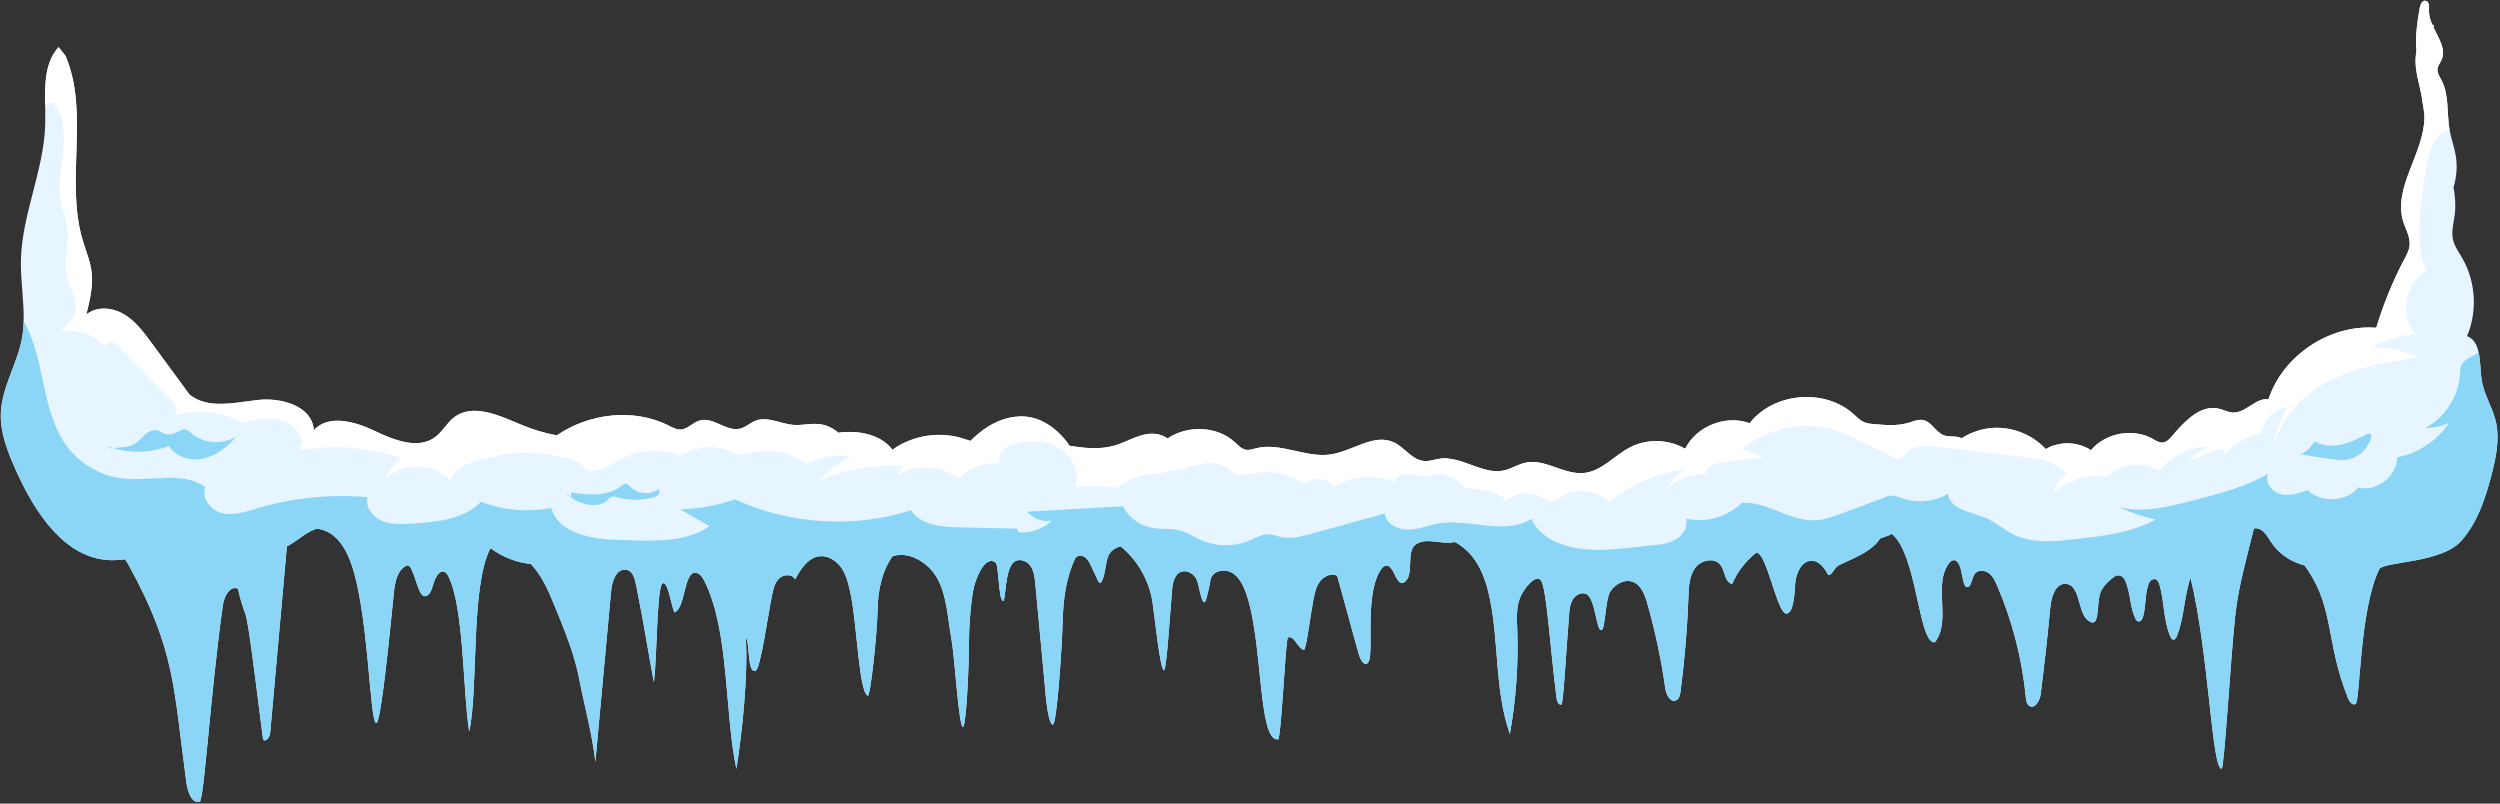
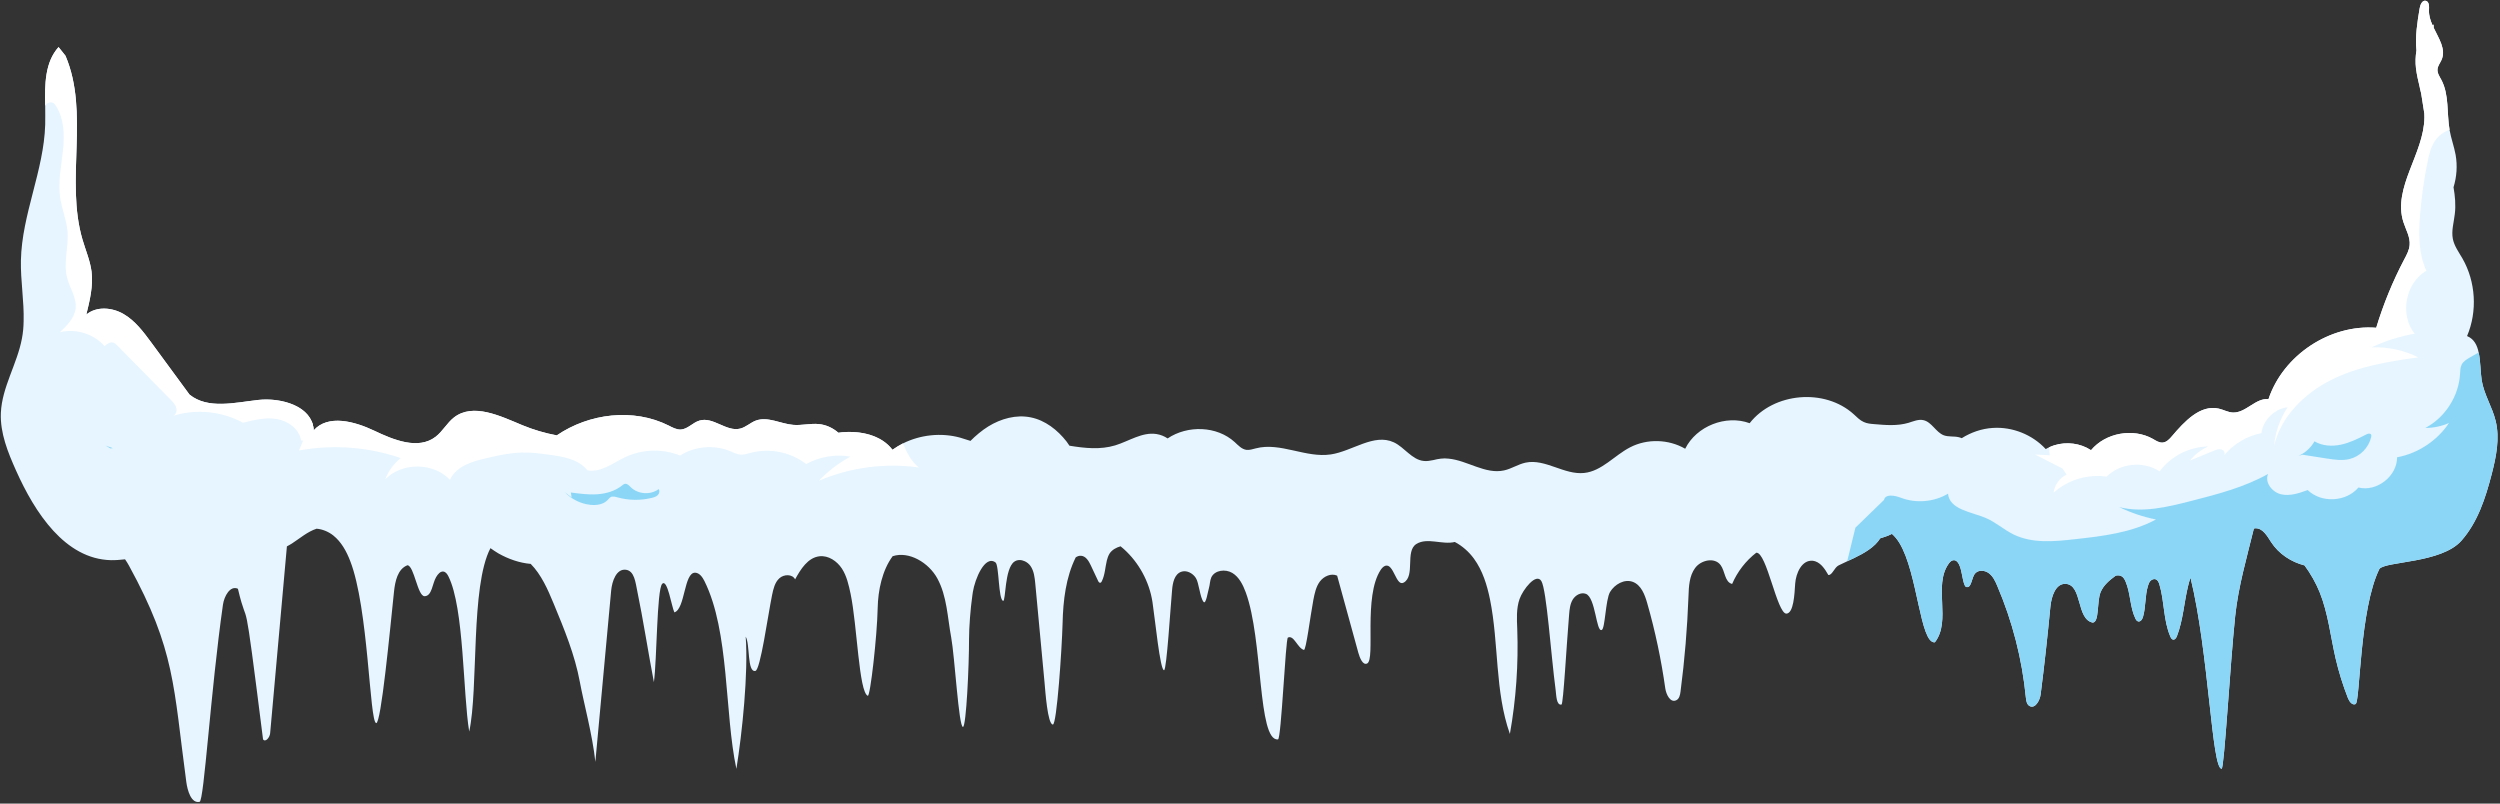
<svg xmlns="http://www.w3.org/2000/svg" height="803.4" preserveAspectRatio="xMidYMid meet" version="1.0" viewBox="-0.8 -0.7 2499.4 803.4" width="2499.4" zoomAndPan="magnify">
  <rect x="-0.8" y="-0.7" width="2499.4" height="803.4" fill="#333333" stroke="none" />
  <defs>
    <clipPath id="a">
-       <path d="M 0 320 L 1024 320 L 1024 801.121 L 0 801.121 Z M 0 320" />
-     </clipPath>
+       </clipPath>
    <clipPath id="b">
      <path d="M 1845 351 L 2496.16 351 L 2496.16 768 L 1845 768 Z M 1845 351" />
    </clipPath>
  </defs>
  <g>
    <g id="change1_1">
      <path d="M 21.121 337.734 C 16.387 363.195 1.164 386.281 0.062 412.164 C -0.781 432.211 7.082 451.496 15.285 469.848 C 34.062 511.805 64.176 558.238 110.102 559.336 C 114.754 559.422 119.488 558.996 124.227 558.488 C 125.664 560.52 126.934 562.637 128.117 564.75 C 174.555 649.582 172.523 685.25 185.465 781.078 C 186.648 789.707 190.285 802.73 198.742 800.957 C 203.227 800.023 209.652 691.195 222.086 603.91 C 223.27 595.453 229.277 584.289 237.059 587.926 C 248.309 635.289 241.457 573.969 262.176 738.477 C 264.629 741.859 268.945 736.449 269.281 732.387 C 274.863 670.055 280.445 607.801 286.031 545.551 C 287.723 544.621 289.496 543.688 291.188 542.59 C 299.227 537.344 306.668 530.832 315.719 527.871 C 321.641 528.379 327.559 530.832 332.297 534.555 C 340.414 540.984 345.574 550.453 349.297 560.098 C 367.648 606.957 368.582 720.719 375.262 722.238 C 380.168 723.34 389.047 629.539 393.109 590.801 C 394.207 580.48 396.746 568.133 406.559 564.41 C 413.324 565.004 416.625 595.539 423.727 595.367 C 431.172 595.199 431.426 582.594 435.23 576.254 C 436.922 573.379 439.457 570.164 442.758 570.754 C 445.043 571.262 446.562 573.547 447.578 575.66 C 463.312 607.293 461.957 692.637 468.301 730.695 C 477.691 687.645 469.484 585.555 489.531 547.324 C 492.152 549.188 494.773 550.961 497.48 552.57 C 507.375 558.152 518.543 562.125 529.793 563.059 C 540.363 573.801 546.879 588.602 552.711 602.727 C 563.285 628.27 573.941 654.066 578.934 681.219 C 582.484 700.754 591.617 734.164 594.41 760.977 C 599.062 711.668 605.578 638.926 610.227 589.617 C 611.156 580.227 615.387 567.879 624.777 568.895 C 633.488 569.906 634.5 581.496 636.277 590.039 C 641.691 615.754 648.035 655.93 652.941 681.301 C 655.984 659.48 655.816 588.602 661.23 583.02 C 666.473 577.438 670.617 605.855 673.41 611.523 C 684.32 608.223 682.883 571.262 694.301 571.855 C 698.613 572.105 701.488 576.336 703.434 580.145 C 728.641 630.723 723.398 711.668 735.406 767.996 C 741.242 732.051 747.418 672.082 744.711 635.797 C 749.191 643.156 745.98 671.828 754.438 670.055 C 759.43 668.953 766.785 615.414 771.102 594.098 C 772.367 588.094 773.805 581.664 778.289 577.523 C 782.77 573.293 791.398 573.039 794.105 578.535 C 799.688 568.305 806.879 556.801 818.465 555.445 C 827.43 554.43 835.973 560.266 840.879 567.711 C 845.785 575.238 847.73 584.289 849.59 593 C 856.188 624.547 857.879 691.113 866.762 694.922 C 869.297 696.02 876.148 634.441 876.656 607.461 C 876.996 589.359 881.223 569.488 891.629 555.359 C 907.953 550.031 927.742 561.789 936.371 577.691 C 946.012 595.453 946.438 616.598 950.156 636.473 C 953.711 655.676 957.684 726.047 961.914 726.047 C 965.211 726.047 968.09 664.133 968.004 638.336 C 968.004 626.324 969.441 607.715 971.305 594.773 C 971.473 593.508 971.641 592.32 971.809 591.223 C 973.84 578.195 983.906 553.754 994.477 561.621 C 998.113 564.324 997.27 598.836 1002.09 600.02 C 1004.801 600.695 1003.441 567.793 1013.25 560.859 C 1016.297 558.66 1020.191 558.828 1023.57 560.352 C 1025.859 561.367 1027.969 563.059 1029.41 565.09 C 1032.961 570.164 1033.641 576.676 1034.23 582.766 C 1037.277 615.582 1040.41 648.398 1043.449 681.219 C 1044.301 690.438 1046.5 723.422 1051.82 723.676 C 1055.711 723.676 1060.789 649.5 1061.551 621.926 C 1062.059 599.594 1064.848 576.336 1074.66 556.543 C 1076.27 555.445 1078.129 554.77 1079.988 554.938 C 1084.809 555.277 1087.688 560.184 1089.719 564.496 C 1092.078 569.656 1094.539 574.812 1096.988 579.973 C 1097.41 580.988 1098.262 582.172 1099.359 581.918 C 1100.027 581.75 1100.367 581.074 1100.711 580.48 C 1103.93 574.055 1104.098 566.523 1105.789 559.59 C 1106.379 557.223 1107.219 554.852 1108.488 552.738 C 1111.027 548.934 1115.09 546.734 1119.488 545.465 C 1120.59 546.309 1121.688 547.242 1122.699 548.172 C 1137.93 561.875 1148.25 580.906 1151.379 601.117 C 1153.828 616.852 1159.07 670.559 1163.051 669.293 C 1165.578 668.445 1169.309 607.887 1171 589.191 C 1171.59 582.09 1173.277 573.547 1179.961 571.008 C 1185.379 568.977 1191.547 572.277 1194.68 577.012 C 1197.898 581.75 1198.82 596.637 1202.461 601.035 C 1204.828 603.996 1206.688 591.055 1207.789 587.504 C 1208.891 583.863 1208.719 579.891 1210.238 576.508 C 1213.711 569.23 1224.367 567.965 1231.219 572.105 C 1238.07 576.254 1241.879 584.035 1244.668 591.562 C 1262.09 638.844 1256.418 740.426 1276.891 738.562 C 1280.188 738.223 1284.418 637.828 1286.789 636.727 C 1292.879 633.852 1296.258 647.129 1302.77 649.074 C 1304.969 649.668 1309.121 615.668 1312.25 599.004 C 1313.52 592.574 1314.867 585.895 1318.762 580.652 C 1322.738 575.406 1330.008 572.105 1336.02 574.812 C 1343.039 600.609 1350.141 626.324 1357.25 652.035 C 1358.598 656.773 1361.641 664.809 1366.039 662.609 C 1374.5 658.379 1362.07 595.875 1379.488 569.148 C 1380.668 567.371 1382.199 565.594 1384.23 564.918 C 1392.77 562.379 1394.801 586.062 1402.578 581.75 C 1414.34 575.07 1403.758 550.371 1415.18 543.18 C 1426.18 536.328 1441.059 544.195 1453.668 541.152 C 1461.188 545.125 1467.789 550.961 1472.777 557.812 C 1481.488 569.738 1485.891 584.203 1488.848 598.582 C 1497.82 643.07 1493.59 690.266 1508.727 733.066 C 1514.898 698.473 1517.359 663.285 1516.09 628.184 C 1515.668 618.121 1515.066 607.801 1518.367 598.242 C 1521.668 588.77 1534.949 571.602 1540.184 580.227 C 1545.516 589.191 1549.664 652.969 1554.488 689.336 C 1555.164 694.582 1555.164 704.645 1560.324 703.715 C 1562.176 703.379 1565.391 643.746 1567.934 613.723 C 1568.363 608.562 1568.867 603.148 1571.562 598.75 C 1574.184 594.352 1579.773 591.137 1584.672 593 C 1594.488 596.637 1594.918 631.484 1600.492 629.113 C 1603.969 628.27 1604.305 598.836 1608.867 591.137 C 1613.523 583.441 1623.172 577.941 1631.535 580.988 C 1640.004 584.121 1643.633 593.844 1646.082 602.559 C 1654.047 630.383 1660.031 658.805 1664.09 687.559 C 1665.027 693.734 1669.082 702.023 1674.844 699.484 C 1678.059 698.133 1678.914 694.156 1679.328 690.691 C 1683.465 659.141 1686.082 627.34 1687.277 595.539 C 1687.613 585.641 1688.043 575.07 1693.953 567.117 C 1699.805 559.168 1713.328 556.207 1719.328 564.156 C 1723.984 570.332 1723.402 581.328 1730.922 583.102 C 1736.176 570.84 1744.535 560.012 1755.027 551.891 C 1765.426 550.879 1775.746 612.707 1785.133 612.793 C 1792.41 612.453 1793.266 593.594 1793.941 582.852 C 1794.707 572.105 1800.691 558.996 1811.352 559.926 C 1818.719 560.605 1823.449 567.711 1827.094 574.137 C 1830.984 574.645 1833.008 566.609 1837.492 564.496 C 1840.371 563.141 1850.77 558.152 1853.145 557.055 C 1862.867 552.402 1873.605 546.227 1878.934 537.516 C 1880.465 537.008 1882.07 536.586 1883.59 535.992 C 1884.691 535.652 1885.793 535.23 1886.895 534.809 C 1888.152 534.215 1889.422 533.625 1890.695 533.031 C 1893.664 535.652 1896.191 538.867 1898.137 542.082 C 1916.574 572.277 1918.781 643.07 1933.574 641.465 C 1950.402 620.066 1931.629 584.965 1947.449 562.805 C 1948.629 561.109 1950.234 559.508 1952.363 559.336 C 1955.734 559.168 1957.77 563.059 1958.871 566.27 C 1961.152 572.953 1962.074 586.824 1965.625 586.234 C 1970.543 586.824 1970.203 576.168 1974.172 572.277 C 1977.633 568.723 1983.895 569.488 1987.785 572.531 C 1991.766 575.574 1993.973 580.312 1995.902 584.879 C 2011.141 620.402 2020.863 658.297 2024.586 696.777 C 2024.922 699.824 2025.426 703.461 2028.137 705.066 C 2033.711 708.367 2038.629 699.738 2039.395 693.227 C 2043.117 664.133 2046.316 634.953 2049.117 605.688 C 2050.129 595.621 2054.266 582.512 2064.34 583.02 C 2081.262 583.863 2074.832 618.543 2091.492 621.758 C 2098.168 621.164 2095.383 601.203 2099.273 591.391 C 2102.152 584.371 2108.062 579.465 2114.402 574.812 C 2116.531 574.305 2118.645 574.391 2120.422 575.492 C 2122.367 576.676 2123.453 578.789 2124.312 580.82 C 2129.305 592.492 2128.539 606.109 2134.035 617.613 C 2134.633 618.879 2135.477 620.234 2136.824 620.574 C 2139.273 621.164 2141.051 618.375 2141.723 615.922 C 2144.602 605.941 2143.59 595.027 2146.637 585.047 C 2147.145 583.188 2147.91 581.242 2149.258 579.891 C 2150.695 578.535 2152.902 577.773 2154.664 578.535 C 2156.531 579.383 2157.465 581.582 2158.062 583.527 C 2163.207 600.609 2161.953 619.473 2169.043 635.797 C 2169.641 637.152 2170.484 638.59 2171.844 638.758 C 2173.699 639.012 2174.969 636.98 2175.645 635.207 C 2181.738 619.387 2182.672 602.133 2186.641 585.641 C 2187.312 582.68 2188.172 579.719 2189.18 576.844 C 2207.621 652.121 2210.406 768.336 2220.316 767.828 C 2222.934 767.32 2228.844 662.609 2233.836 615.414 C 2236.961 585.641 2245.43 556.801 2252.535 527.703 C 2253.043 527.617 2253.547 527.535 2254.051 527.449 C 2261.402 527.195 2265.812 535.145 2269.793 541.32 C 2277.406 552.992 2289.656 561.109 2303.195 564.578 C 2309.289 572.871 2314.449 581.918 2318.34 591.477 C 2326.793 612.539 2329.152 635.461 2334.238 657.535 C 2337.375 671.066 2341.512 684.348 2346.594 697.285 C 2347.941 700.672 2350.898 704.73 2354.207 703.207 C 2358.848 701.262 2358.004 608.645 2378.051 568.047 C 2384.48 560.352 2439.871 562.465 2459.918 539.969 C 2476.242 521.527 2484.117 497.254 2490.285 473.402 C 2494.773 455.977 2498.57 437.625 2494.254 420.117 C 2490.883 406.16 2482.586 393.641 2480.301 379.52 C 2478.953 370.719 2479.215 360.316 2477.254 351.691 C 2475.738 344.246 2472.613 338.156 2465.676 335.281 C 2476.152 310.586 2474.391 281.066 2461.113 257.805 C 2457.469 251.461 2452.906 245.371 2451.465 238.184 C 2449.859 229.977 2452.477 221.605 2453.41 213.316 C 2454.512 204.352 2453.672 195.383 2452.141 186.504 C 2455.355 176.016 2456.121 164.938 2454.254 154.195 C 2452.723 145.82 2449.766 137.871 2448.25 129.582 C 2448.25 129.414 2448.172 129.16 2448.172 128.992 C 2445.293 112.328 2447.914 94.227 2440.043 79.258 C 2438.188 75.789 2435.723 72.32 2436.152 68.344 C 2436.504 65.047 2438.785 62.258 2440.133 59.211 C 2444.867 48.723 2437.59 38.148 2432.355 27.156 C 2432.262 26.055 2432.262 24.957 2432.184 23.855 C 2431.758 24.109 2431.496 24.363 2431.176 24.531 C 2428.969 19.711 2427.438 14.723 2427.605 9.645 C 2427.773 6.008 2428.035 0.934 2424.406 0.09 C 2420.93 -0.672 2418.895 3.895 2418.312 7.445 C 2415.938 21.402 2413.656 35.781 2415.094 49.738 C 2414.086 55.574 2413.914 61.664 2414.59 67.414 C 2415.355 74.012 2416.965 80.523 2418.48 87.039 L 2418.48 87.293 C 2418.984 89.238 2419.414 91.012 2419.828 92.957 C 2420.852 99.641 2421.863 106.238 2422.949 112.832 C 2422.949 114.188 2423.043 115.457 2423.043 116.727 C 2422.707 152.844 2391.16 186.758 2401.984 221.184 C 2404.438 228.879 2409.016 236.32 2408.25 244.359 C 2407.82 249.434 2405.293 254.086 2402.922 258.566 C 2391.402 280.391 2382.016 303.395 2374.836 326.992 C 2328.66 323.355 2281.879 354.312 2267.16 398.293 C 2254.219 397.023 2244.328 412.418 2231.387 411.742 C 2226.656 411.488 2222.246 408.953 2217.512 407.852 C 2198.98 403.539 2183.086 420.707 2170.742 435.254 C 2168.215 438.301 2165.152 441.516 2161.262 441.77 C 2157.801 442.023 2154.664 439.906 2151.633 438.133 C 2131.828 426.969 2104.266 431.957 2089.715 449.383 C 2079.059 442.359 2065.184 440.672 2053.008 444.477 C 2051.23 445.066 2049.531 445.66 2047.848 446.508 C 2046.652 447.012 2045.566 447.605 2044.465 448.281 C 2031.094 433.82 2011.047 425.785 1991.43 427.137 C 1980.434 427.812 1969.777 431.535 1960.465 437.371 C 1959.453 436.949 1958.445 436.609 1957.34 436.355 C 1952.516 435.254 1947.203 436.188 1942.531 434.496 C 1934.586 431.449 1930.527 421.219 1922.164 419.355 C 1917.172 418.254 1912.012 420.539 1907.109 422.062 C 1896.117 425.273 1884.445 424.344 1873.098 423.332 C 1869.469 423.074 1865.824 422.738 1862.531 421.219 C 1858.641 419.523 1855.594 416.309 1852.469 413.434 C 1823.543 387.215 1772.453 391.613 1748.426 422.398 C 1724.66 413.688 1695.227 425.273 1683.984 447.941 C 1667.398 438.301 1645.914 437.707 1628.914 446.508 C 1613.188 454.625 1600.676 470.273 1583.078 472.137 C 1563.109 474.332 1544.074 457.672 1524.457 461.816 C 1516.93 463.422 1510.34 467.988 1502.891 469.598 C 1484.289 473.738 1466.188 459.617 1447.488 457.84 C 1444.867 457.5 1442.25 457.5 1439.629 457.84 C 1437.09 458.094 1434.637 458.684 1432.18 459.277 C 1428.879 459.953 1425.668 460.547 1422.367 460.125 C 1410.617 458.77 1403.34 446.508 1392.68 441.516 C 1372.809 432.297 1351.41 450.312 1329.758 453.609 C 1304.809 457.418 1279.258 441.176 1254.82 447.52 C 1251.688 448.281 1248.469 449.469 1245.262 449.043 C 1240.609 448.367 1237.141 444.559 1233.668 441.348 C 1215.738 424.938 1186.391 424.262 1166.52 437.625 C 1163.301 435.426 1159.578 433.902 1155.348 433.227 C 1141.141 431.027 1127.949 440.332 1114.16 444.559 C 1099.27 449.043 1083.961 447.434 1068.398 444.898 C 1067.469 443.461 1066.539 442.105 1065.527 440.754 C 1056.48 429.168 1044.129 419.438 1029.66 416.562 C 1015.199 413.602 999.891 417.832 987.289 425.613 C 980.777 429.672 974.855 434.664 969.441 440.078 C 965.891 438.977 962.422 437.793 958.871 436.777 C 940.094 431.703 919.371 433.902 901.945 442.613 C 898.816 444.219 895.77 446 892.895 448.027 C 892.387 448.281 891.965 448.621 891.457 448.957 C 889.004 445.742 886.129 443.039 882.918 440.754 C 871.328 432.551 855.598 430.184 841.133 431.449 C 839.863 431.535 838.68 431.789 837.41 431.957 C 831.914 427.137 824.977 423.922 817.621 423.246 C 809.246 422.484 800.789 424.77 792.332 424.09 C 779.559 423.074 766.703 415.297 754.691 419.863 C 749.277 421.977 744.797 426.461 739.215 427.812 C 725.512 431.281 712.062 415.633 698.531 419.777 C 691.848 421.723 686.773 428.32 679.836 428.742 C 675.523 428.914 671.551 426.715 667.742 424.77 C 632.473 407.09 588.152 412.504 555.844 434.578 C 544.086 432.383 532.582 428.996 521.504 424.43 C 499.172 415.125 472.191 401.848 453.078 416.648 C 446.059 422.148 441.746 430.605 434.637 436.016 C 417.383 449.211 392.855 439.23 373.23 429.844 C 353.609 420.539 327.137 413.348 312.758 429.59 C 312.758 429.168 312.758 428.742 312.672 428.406 C 312.504 425.359 311.742 422.656 310.559 420.117 C 303.285 403.367 277.656 396.941 257.527 399.137 C 233.926 401.762 207.117 408.699 188.676 393.812 C 175.906 376.387 163.133 359.051 150.363 341.625 C 142.496 330.969 134.293 319.973 122.789 313.289 C 111.371 306.609 95.723 305.254 85.488 313.797 C 88.957 299.672 92.508 285.211 90.734 270.832 C 89.297 259.836 84.812 249.516 81.684 238.859 C 64.258 179.398 88.957 112.074 64.684 55.066 L 57.746 46.355 C 43.961 61.832 43.961 83.57 44.383 105.055 C 44.383 111.48 44.551 117.828 44.383 124 C 43.031 170.012 21.039 213.652 20.109 259.668 C 19.684 279.965 23.406 300.434 22.816 320.566 C 22.73 326.316 22.223 332.066 21.121 337.734" fill="#e6f5ff" />
    </g>
    <g clip-path="url(#a)" id="change2_1">
      <path d="M 122.789 477.801 C 100.883 475.516 80.16 463.844 66.797 446.422 C 39.73 410.895 44.891 357.949 22.816 320.562 C 22.73 326.316 22.223 332.066 21.121 337.734 C 16.387 363.191 1.164 386.281 0.062 412.164 C -0.781 432.211 7.082 451.496 15.285 469.848 C 34.062 511.801 64.176 558.234 110.102 559.336 C 114.754 559.422 119.488 558.996 124.227 558.488 C 125.664 560.52 126.934 562.637 128.117 564.75 C 174.555 649.582 172.523 685.25 185.465 781.078 C 186.648 789.707 190.285 802.73 198.742 800.957 C 203.227 800.023 209.652 691.195 222.086 603.91 C 223.27 595.453 229.277 584.285 237.059 587.926 C 248.309 635.289 241.457 573.969 262.18 738.477 C 264.633 741.859 268.945 736.449 269.281 732.387 C 274.863 670.055 280.449 607.801 286.031 545.551 C 287.723 544.617 289.496 543.688 291.188 542.59 C 299.227 537.344 306.668 530.832 315.719 527.871 C 321.641 528.379 327.559 530.832 332.297 534.555 C 340.414 540.98 345.574 550.453 349.297 560.098 C 367.652 606.953 368.582 720.719 375.262 722.238 C 380.168 723.34 389.051 629.539 393.109 590.801 C 394.207 580.48 396.746 568.133 406.559 564.41 C 413.324 565.004 416.621 595.535 423.727 595.367 C 431.172 595.199 431.426 582.594 435.23 576.254 C 436.922 573.379 439.461 570.164 442.758 570.754 C 445.043 571.262 446.562 573.547 447.578 575.66 C 463.312 607.293 461.957 692.637 468.301 730.695 C 477.691 687.645 469.484 585.555 489.531 547.324 C 492.152 549.188 494.773 550.965 497.48 552.57 C 507.379 558.152 518.543 562.129 529.793 563.059 C 540.363 573.801 546.879 588.602 552.715 602.727 C 563.285 628.27 573.941 654.066 578.934 681.219 C 582.484 700.754 591.621 734.164 594.41 760.977 C 599.062 711.668 605.574 638.926 610.227 589.617 C 611.16 580.227 615.387 567.879 624.777 568.895 C 633.488 569.906 634.504 581.496 636.277 590.039 C 641.691 615.754 648.035 655.93 652.941 681.301 C 655.984 659.48 655.816 588.602 661.23 583.02 C 666.473 577.438 670.617 605.855 673.41 611.523 C 684.32 608.223 682.883 571.262 694.301 571.855 C 698.613 572.105 701.488 576.336 703.434 580.145 C 728.641 630.723 723.398 711.668 735.406 767.996 C 741.242 732.051 747.418 672.082 744.711 635.797 C 749.195 643.156 745.98 671.828 754.438 670.055 C 759.43 668.953 766.785 615.414 771.102 594.098 C 772.367 588.094 773.809 581.664 778.289 577.52 C 782.773 573.293 791.398 573.039 794.105 578.535 C 799.688 568.301 806.879 556.801 818.465 555.445 C 827.434 554.43 835.973 560.266 840.879 567.711 C 845.785 575.238 847.73 584.285 849.594 593 C 856.188 624.547 857.879 691.113 866.762 694.922 C 869.301 696.02 876.148 634.441 876.656 607.461 C 876.996 589.363 881.227 569.484 891.629 555.359 C 907.953 550.031 927.742 561.789 936.371 577.691 C 946.016 595.453 946.438 616.598 950.156 636.473 C 953.711 655.676 957.684 726.047 961.914 726.047 C 965.215 726.047 968.09 664.133 968.004 638.336 C 968.004 625.223 969.695 604.164 971.812 591.223 C 973.84 578.199 983.906 553.754 994.477 561.621 C 998.113 564.324 997.27 598.836 1002.09 600.02 C 1004.801 600.695 1003.441 567.793 1013.25 560.859 C 1016.301 558.66 1020.191 558.828 1023.57 560.352 C 1022.219 549.355 1019.77 538.527 1016.051 527.789 C 996.594 527.363 977.141 526.941 957.684 526.52 C 940.094 526.094 919.625 524.234 909.898 509.52 C 852.723 527.703 788.777 523.727 734.223 498.605 C 716.547 504.613 697.938 507.996 679.16 508.504 C 688.973 514.172 698.785 519.754 708.594 525.336 C 686.688 540.473 658.102 540.305 631.543 539.543 C 626.891 539.375 622.238 539.289 617.586 539.121 C 590.859 538.359 557.617 532.777 550.262 507.148 C 526.914 511.633 502.305 509.52 480.145 500.977 C 462.719 518.738 435.484 521.273 410.617 522.797 C 400.637 523.473 390.148 523.98 380.93 520.008 C 371.711 516.031 364.184 506.137 366.551 496.324 C 329.59 493.195 292.121 496.914 256.598 507.488 C 245.262 510.871 233.422 514.93 221.832 512.395 C 210.246 509.855 200.012 497.34 204.664 486.512 C 182.082 470.02 150.617 480.676 122.789 477.801" fill="#8bd6f7" />
    </g>
    <g id="change2_3">
-       <path d="M 1006.23 529.395 L 978.914 547.41 C 970.457 561.621 968.934 578.199 971.301 594.773 C 971.473 593.508 971.641 592.324 971.809 591.223 C 973.84 578.199 983.906 553.754 994.477 561.621 C 998.113 564.324 997.27 598.836 1002.09 600.02 C 1004.801 600.695 1003.441 567.793 1013.25 560.859 C 1016.301 558.66 1020.191 558.828 1023.57 560.352 C 1025.859 561.367 1027.969 563.059 1029.41 565.086 C 1032.961 570.164 1033.641 576.676 1034.23 582.766 C 1037.281 615.582 1040.41 648.398 1043.449 681.219 C 1044.301 690.438 1046.5 723.422 1051.82 723.676 C 1055.711 723.676 1060.789 649.5 1061.551 621.926 C 1062.059 599.594 1064.852 576.336 1074.66 556.543 C 1076.27 555.445 1078.129 554.77 1079.992 554.938 C 1084.809 555.277 1087.691 560.184 1089.719 564.496 C 1092.078 569.656 1094.539 574.816 1096.988 579.973 C 1097.41 580.988 1098.262 582.172 1099.359 581.918 C 1100.031 581.75 1100.371 581.07 1100.711 580.48 C 1103.93 574.051 1104.102 566.523 1105.789 559.59 C 1106.379 557.219 1107.219 554.852 1108.488 552.738 C 1111.031 548.934 1115.09 546.734 1119.492 545.465 C 1120.59 546.309 1121.691 547.242 1122.699 548.172 C 1137.93 561.875 1148.25 580.906 1151.379 601.117 C 1153.832 616.852 1159.074 670.559 1163.051 669.293 C 1165.586 668.445 1169.309 607.887 1170.996 589.191 C 1171.586 582.086 1173.273 573.547 1179.961 571.008 C 1185.383 568.977 1191.547 572.277 1194.68 577.012 C 1197.895 581.75 1198.82 596.637 1202.465 601.035 C 1204.836 603.996 1206.684 591.051 1207.797 587.504 C 1208.895 583.863 1208.719 579.891 1210.234 576.504 C 1213.703 569.234 1224.367 567.965 1231.227 572.105 C 1238.07 576.254 1241.875 584.035 1244.676 591.562 C 1262.09 638.844 1256.426 740.426 1276.895 738.562 C 1280.191 738.223 1284.422 637.828 1286.793 636.727 C 1292.875 633.852 1296.266 647.129 1302.773 649.074 C 1304.973 649.668 1309.125 615.668 1312.246 599.004 C 1313.52 592.574 1314.871 585.895 1318.758 580.648 C 1322.734 575.406 1330.012 572.105 1336.023 574.816 C 1343.043 600.609 1350.145 626.324 1357.246 652.039 C 1358.598 656.773 1361.641 664.809 1366.047 662.609 C 1374.5 658.379 1362.066 595.875 1379.496 569.148 C 1380.676 567.371 1382.199 565.594 1384.227 564.918 C 1392.77 562.379 1394.793 586.062 1402.578 581.75 C 1414.34 575.066 1403.758 550.371 1415.184 543.18 C 1426.18 536.328 1441.066 544.195 1453.672 541.152 C 1461.188 545.129 1467.789 550.961 1472.773 557.812 C 1481.496 569.738 1485.891 584.203 1488.852 598.582 C 1497.824 643.07 1493.59 690.266 1508.73 733.066 C 1514.906 698.473 1517.355 663.285 1516.086 628.184 C 1515.668 618.117 1515.066 607.801 1518.375 598.242 C 1521.672 588.77 1534.945 571.602 1540.184 580.227 C 1545.516 589.191 1549.668 652.969 1554.492 689.336 C 1555.16 694.582 1555.16 704.645 1560.32 703.715 C 1562.18 703.379 1565.395 643.746 1567.941 613.719 C 1568.355 608.562 1568.863 603.148 1571.57 598.75 C 1574.184 594.352 1579.781 591.137 1584.688 593 C 1594.492 596.637 1594.922 631.48 1600.496 629.113 C 1603.977 628.27 1604.301 598.836 1608.867 591.137 C 1613.527 583.441 1623.172 577.941 1631.547 580.988 C 1640 584.117 1643.641 593.844 1646.094 602.559 C 1654.039 630.383 1660.039 658.801 1664.102 687.559 C 1665.023 693.734 1669.094 702.023 1674.855 699.484 C 1678.059 698.133 1678.914 694.156 1679.332 690.691 C 1683.469 659.141 1686.094 627.34 1687.273 595.539 C 1687.621 585.641 1688.039 575.066 1693.961 567.117 C 1699.801 559.168 1713.332 556.207 1719.332 564.156 C 1723.992 570.332 1723.402 581.328 1730.922 583.102 C 1736.172 570.84 1744.543 560.012 1755.031 551.891 C 1765.43 550.879 1775.746 612.707 1785.137 612.793 C 1792.41 612.453 1793.266 593.594 1793.934 582.848 C 1794.699 572.105 1800.699 558.996 1811.363 559.926 C 1818.719 560.605 1823.449 567.711 1827.09 574.137 C 1830.977 574.645 1833.012 566.609 1837.488 564.496 C 1842.738 561.957 1847.895 559.504 1853.133 557.051 C 1862.871 552.398 1873.617 546.227 1878.934 537.516 C 1880.461 537.008 1882.07 536.586 1883.586 535.992 C 1883.586 522.629 1883.84 509.266 1885.031 496.07 C 1870.402 501.566 1855.762 506.98 1841.129 512.395 C 1831.996 515.777 1822.777 519.16 1813.133 519.5 C 1788.016 520.262 1765.602 500.215 1740.645 501.988 C 1726.27 516.199 1704.449 522.375 1684.742 517.809 C 1687.195 525.59 1682.117 534.133 1675.098 538.359 C 1668.16 542.676 1659.707 543.605 1651.586 544.449 C 1646.254 545.043 1640.844 545.633 1635.43 546.141 C 1625.961 547.156 1616.477 548.172 1606.926 548.762 C 1577.652 550.539 1542.555 544.617 1530.203 518.059 C 1503.492 535.062 1468.047 517.301 1436.75 522.711 C 1426.691 524.488 1416.871 528.801 1406.637 528.887 C 1396.32 528.969 1384.734 522.965 1383.637 512.73 C 1359.105 519.5 1334.578 526.18 1310.129 532.945 C 1300.484 535.566 1290.504 538.273 1280.699 536.328 C 1276.223 535.484 1271.723 533.621 1267.168 533.539 C 1260.402 533.453 1254.227 537.176 1248.051 539.797 C 1232.324 546.309 1213.797 545.887 1198.406 538.613 C 1192.484 535.824 1186.98 532.102 1180.734 530.156 C 1170.996 527.109 1160.336 528.887 1150.281 526.855 C 1138.18 524.488 1127.441 516.371 1121.77 505.457 C 1089.801 507.234 1057.91 509.012 1025.941 510.871 C 1032.031 517.809 1041.762 521.359 1050.891 519.922 C 1039.141 530.832 1021.289 534.637 1006.23 529.395" fill="#8bd6f7" />
-     </g>
+       </g>
    <g clip-path="url(#b)" id="change2_2">
      <path d="M 2012.41 533.707 C 2002.594 528.887 1994.219 521.191 1984.062 516.961 C 1969.516 510.957 1948.121 508.59 1946.773 492.855 C 1932.73 501.23 1914.797 502.754 1899.578 496.914 C 1893.496 494.633 1884.262 492.77 1882.746 499.113 L 1854.156 526.855 C 1851.445 538.105 1848.734 549.27 1845.945 560.434 C 1848.32 559.336 1850.77 558.152 1853.145 557.055 C 1862.867 552.402 1873.605 546.227 1878.934 537.516 C 1880.465 537.008 1882.07 536.586 1883.59 535.992 C 1884.691 535.652 1885.793 535.23 1886.895 534.809 C 1888.152 534.215 1889.422 533.625 1890.695 533.031 C 1893.664 535.652 1896.191 538.867 1898.137 542.082 C 1916.574 572.277 1918.781 643.07 1933.574 641.465 C 1950.402 620.066 1931.629 584.965 1947.449 562.805 C 1948.629 561.109 1950.234 559.508 1952.363 559.336 C 1955.734 559.168 1957.77 563.059 1958.871 566.27 C 1961.152 572.953 1962.074 586.824 1965.625 586.234 C 1970.543 586.824 1970.203 576.168 1974.172 572.277 C 1977.633 568.723 1983.895 569.488 1987.785 572.531 C 1991.766 575.574 1993.973 580.312 1995.902 584.879 C 2011.141 620.402 2020.863 658.297 2024.586 696.777 C 2024.922 699.824 2025.426 703.461 2028.137 705.066 C 2033.711 708.367 2038.629 699.738 2039.395 693.227 C 2043.117 664.133 2046.316 634.953 2049.117 605.688 C 2050.129 595.621 2054.266 582.512 2064.34 583.02 C 2081.262 583.863 2074.832 618.543 2091.492 621.758 C 2098.168 621.164 2095.383 601.203 2099.273 591.391 C 2102.152 584.371 2108.062 579.465 2114.402 574.812 C 2116.531 574.305 2118.645 574.391 2120.422 575.492 C 2122.367 576.676 2123.453 578.789 2124.312 580.82 C 2129.305 592.492 2128.539 606.109 2134.035 617.613 C 2134.633 618.879 2135.477 620.234 2136.824 620.574 C 2139.273 621.164 2141.051 618.375 2141.723 615.922 C 2144.602 605.941 2143.59 595.027 2146.637 585.047 C 2147.145 583.188 2147.91 581.242 2149.258 579.891 C 2150.695 578.535 2152.902 577.773 2154.664 578.535 C 2156.531 579.383 2157.465 581.582 2158.062 583.527 C 2163.207 600.609 2161.953 619.473 2169.043 635.797 C 2169.641 637.152 2170.484 638.59 2171.844 638.758 C 2173.699 639.012 2174.969 636.98 2175.645 635.207 C 2181.738 619.387 2182.672 602.133 2186.641 585.641 C 2187.312 582.68 2188.172 579.719 2189.18 576.844 C 2207.621 652.121 2210.406 768.336 2220.316 767.828 C 2222.934 767.32 2228.844 662.609 2233.836 615.414 C 2236.961 585.641 2245.43 556.801 2252.535 527.703 C 2253.043 527.617 2253.547 527.535 2254.051 527.449 C 2261.402 527.195 2265.812 535.145 2269.793 541.32 C 2277.406 552.992 2289.656 561.109 2303.195 564.578 C 2309.289 572.871 2314.449 581.918 2318.34 591.477 C 2326.793 612.539 2329.152 635.461 2334.238 657.535 C 2337.375 671.066 2341.512 684.348 2346.594 697.285 C 2347.941 700.672 2350.898 704.73 2354.207 703.207 C 2358.848 701.262 2358.004 608.645 2378.051 568.047 C 2384.48 560.352 2439.871 562.465 2459.918 539.969 C 2476.242 521.527 2484.117 497.254 2490.285 473.402 C 2494.773 455.977 2498.57 437.625 2494.254 420.117 C 2490.883 406.16 2482.586 393.641 2480.301 379.52 C 2478.953 370.719 2479.215 360.316 2477.254 351.691 C 2474.391 353.383 2471.512 354.988 2468.633 356.594 C 2465.418 358.457 2461.941 360.484 2460.258 363.871 C 2458.832 366.66 2458.832 369.961 2458.664 373.09 C 2457.391 395.418 2443.762 416.648 2423.977 427.137 C 2432.094 427.137 2440.227 425.445 2447.574 422.23 C 2435.816 439.906 2416.625 452.594 2395.723 456.488 C 2395.812 475.348 2375.34 491.332 2357.07 486.684 C 2344.805 501.23 2319.934 502.5 2306.336 489.219 C 2297.773 492.348 2288.555 495.562 2279.672 493.449 C 2270.715 491.332 2263.102 481.52 2266.73 473.148 C 2242.887 486.512 2215.996 493.449 2189.52 500.215 C 2166.086 506.219 2141.477 512.223 2117.957 506.305 C 2129.641 511.969 2141.984 516.117 2154.664 518.652 C 2130.055 531.934 2101.461 535.316 2073.727 538.359 C 2053.008 540.727 2031.094 542.758 2012.41 533.707" fill="#8bd6f7" />
    </g>
    <g id="change2_4">
      <path d="M 2348.121 458.246 C 2358.633 455.703 2367.371 446.871 2369.785 436.332 C 2369.988 435.422 2370.133 434.395 2369.609 433.629 C 2368.621 432.215 2366.441 432.863 2364.914 433.645 C 2356.801 437.812 2348.543 441.938 2339.629 443.836 C 2330.715 445.738 2320.941 445.219 2313.133 440.527 C 2309.559 446.871 2303.902 452.023 2297.258 454.996 L 2301.051 453.895 C 2309.152 455.16 2317.25 456.426 2325.336 457.688 C 2332.895 458.867 2340.688 460.039 2348.121 458.246" fill="#8bd6f7" />
    </g>
    <g id="change2_5">
      <path d="M 589.523 504.02 C 595.695 504.672 602.555 503.641 606.793 499.105 C 607.734 498.098 608.559 496.914 609.777 496.266 C 611.797 495.203 614.246 495.906 616.445 496.52 C 627.703 499.664 639.777 499.828 651.113 496.992 C 653.219 496.465 655.398 495.781 656.918 494.227 C 658.434 492.676 659.016 490.004 657.633 488.328 C 649.453 494.41 636.855 493.48 629.656 486.262 C 628.078 484.676 626.312 482.672 624.098 482.992 C 622.902 483.164 621.934 484.008 620.992 484.762 C 614.102 490.293 605.191 492.824 596.379 493.434 C 587.566 494.043 578.738 492.867 569.98 491.691 C 570.195 493.344 570.406 494.996 570.621 496.645 L 563.832 491.324 C 570.535 498.41 579.82 503.004 589.523 504.02" fill="#8bd6f7" />
    </g>
    <g id="change2_6">
-       <path d="M 203.168 457.617 C 216.07 454.594 226.859 445.699 235.527 435.672 C 221.789 444.34 202.441 442.863 190.18 432.211 C 188.289 430.566 186.297 428.625 183.793 428.59 C 182.438 428.57 181.145 429.137 179.914 429.707 C 174.84 432.062 169.203 434.793 163.898 433.012 C 161.355 432.16 159.207 430.332 156.613 429.641 C 152.035 428.426 147.301 431.039 143.785 434.219 C 140.273 437.398 137.289 441.293 133.117 443.531 C 129.312 445.578 124.887 446.047 120.586 446.48 C 117.773 446.762 114.961 447.047 112.148 447.328 C 130.348 452.742 150.352 452.051 168.07 445.195 C 175.055 456.465 190.262 460.637 203.168 457.617" fill="#8bd6f7" />
-     </g>
+       </g>
    <g id="change2_7">
      <path d="M 104.914 444.832 L 109.496 447.594 C 110.379 447.504 111.266 447.414 112.148 447.328 C 109.703 446.598 107.281 445.781 104.914 444.832" fill="#8bd6f7" />
    </g>
    <g id="change3_1">
      <path d="M 64.684 55.066 L 57.746 46.355 C 43.961 61.832 43.961 83.57 44.383 105.055 C 45.906 102.516 49.117 100.824 51.91 102.008 C 53.434 102.684 54.449 104.121 55.293 105.477 C 63.496 118.586 63.754 135.164 62.059 150.473 C 60.367 165.867 57.07 181.344 59.27 196.652 C 60.961 208.242 65.781 219.32 66.711 230.992 C 67.898 246.387 62.398 262.203 66.289 277.09 C 68.91 287.41 75.934 296.883 74.832 307.367 C 73.816 317.18 66.121 324.879 58.93 331.559 C 74.832 327.414 92.93 332.996 103.758 345.348 C 106.125 343.23 109.172 340.949 112.301 341.793 C 113.91 342.301 115.176 343.484 116.359 344.672 C 134.121 362.77 151.969 380.785 169.816 398.887 C 172.184 401.34 174.723 403.961 175.484 407.262 C 176.242 410.219 174.977 413.855 172.27 415.039 C 195.191 407.852 221.07 410.391 242.047 421.977 C 253.215 419.188 264.715 416.309 276.051 418.254 C 287.301 420.199 298.465 428.234 300.152 439.57 C 305.398 441.176 309.629 435.258 311.828 430.266 C 312.082 429.676 312.418 428.996 312.672 428.406 C 311.152 405.566 280.699 396.602 257.527 399.141 C 233.93 401.762 207.117 408.695 188.676 393.812 C 175.906 376.387 163.133 359.051 150.363 341.625 C 142.496 330.969 134.293 319.973 122.789 313.289 C 111.371 306.609 95.723 305.254 85.488 313.797 C 88.957 299.676 92.508 285.211 90.734 270.832 C 89.297 259.836 84.812 249.516 81.684 238.859 C 64.262 179.398 88.957 112.074 64.684 55.066" fill="#fff" />
    </g>
    <g id="change3_2">
      <path d="M 917.934 466.719 C 910.152 460.629 905.84 451.75 901.945 442.613 C 898.309 444.477 894.758 446.59 891.461 448.957 C 880.211 434.156 859.656 429.844 841.133 431.449 C 839.863 431.535 838.68 431.789 837.41 431.957 C 831.914 427.137 824.977 423.922 817.621 423.246 C 809.246 422.484 800.789 424.77 792.328 424.094 C 779.559 423.074 766.703 415.297 754.691 419.863 C 749.277 421.977 744.797 426.461 739.215 427.812 C 725.512 431.281 712.062 415.633 698.531 419.777 C 691.848 421.723 686.773 428.32 679.84 428.742 C 675.523 428.91 671.551 426.715 667.742 424.77 C 632.473 407.09 588.152 412.504 555.844 434.578 C 544.086 432.383 532.582 428.996 521.504 424.43 C 499.172 415.125 472.191 401.848 453.078 416.648 C 446.059 422.145 441.742 430.605 434.641 436.016 C 417.383 449.211 392.855 439.23 373.23 429.844 C 353.609 420.539 327.137 413.348 312.758 429.59 C 312.758 429.164 312.758 428.742 312.672 428.406 C 312.504 425.359 311.742 422.652 310.559 420.117 C 310.559 420.117 300.324 444.477 298.039 449.719 C 331.871 443.461 367.312 446.082 399.789 457.246 C 392.855 462.828 387.441 470.273 384.312 478.562 C 401.059 461.305 432.523 461.477 449.102 479.07 C 455.105 465.281 471.77 460.461 486.402 457.164 C 497.82 454.539 509.238 452.004 520.91 451.75 C 530.129 451.496 539.266 452.68 548.316 453.949 C 562.27 455.809 577.746 458.43 586.461 469.512 C 599.738 472.051 611.75 462.32 624.016 456.484 C 641.102 448.281 661.57 447.691 679.16 454.711 C 693.793 445.406 712.992 443.715 729.062 450.312 C 732.531 451.75 736 453.609 739.805 453.863 C 743.188 454.031 746.57 452.848 749.871 452.004 C 768.73 447.012 789.793 451.328 805.188 463.254 C 818.551 455.895 834.453 453.188 849.422 455.809 C 837.664 462.152 826.926 470.355 817.789 480 C 849.086 466.551 884.184 461.898 917.934 466.719" fill="#fff" />
    </g>
    <g id="change3_3">
-       <path d="M 1116.609 487.188 C 1132.09 471.285 1157.629 473.738 1179.289 468.582 C 1193.07 465.367 1207.879 458.684 1220.73 464.688 C 1226.738 467.48 1231.641 472.809 1238.16 473.91 C 1242.379 474.672 1246.699 473.402 1250.93 472.555 C 1269.199 468.918 1288.82 472.98 1304.129 483.551 C 1312.078 475.516 1327.219 476.867 1333.73 486.09 C 1350.898 474.418 1374.25 472.555 1393.02 481.352 C 1394.711 474.84 1403 472.641 1409.68 473.402 C 1416.371 474.164 1423.219 476.699 1429.648 474.926 C 1436.238 473.062 1440.898 467.395 1445.039 461.984 C 1445.969 460.715 1446.988 459.363 1447.488 457.84 C 1444.871 457.5 1442.25 457.5 1439.629 457.84 C 1433.789 458.516 1428.121 460.801 1422.371 460.121 C 1410.621 458.77 1403.34 446.508 1392.68 441.516 C 1372.809 432.297 1351.41 450.312 1329.762 453.609 C 1304.809 457.414 1279.262 441.176 1254.82 447.52 C 1251.691 448.281 1248.469 449.465 1245.262 449.043 C 1240.609 448.363 1237.141 444.559 1233.672 441.348 C 1215.738 424.938 1186.391 424.262 1166.52 437.625 C 1163.301 435.426 1159.578 433.902 1155.352 433.227 C 1141.141 431.027 1127.949 440.332 1114.16 444.559 C 1099.27 449.043 1083.961 447.434 1068.398 444.898 C 1067.469 443.461 1066.539 442.105 1065.531 440.754 C 1056.48 429.164 1044.129 419.438 1029.66 416.562 C 1015.199 413.602 999.891 417.832 987.289 425.613 C 980.777 429.676 974.855 434.664 969.441 440.078 C 965.891 438.977 962.422 437.793 958.871 436.777 C 940.094 431.703 919.371 433.902 901.945 442.613 C 898.816 444.223 895.773 445.996 892.898 448.027 L 907.953 459.109 C 902.879 463 898.988 468.41 896.957 474.418 C 915.48 462.914 941.277 464.438 958.363 478.055 C 968.598 466.551 984.836 460.715 1000.141 463.082 C 997.016 459.867 997.691 454.285 1000.398 450.82 C 1003.109 447.266 1007.422 445.32 1011.648 443.883 C 1026.449 438.891 1043.539 438.641 1057.07 446.422 C 1070.602 454.203 1079.309 471.203 1074.578 486.176 C 1088.531 484.652 1102.738 484.988 1116.609 487.188" fill="#fff" />
-     </g>
+       </g>
    <g id="change3_4">
-       <path d="M 1836.305 430.266 C 1844.504 433.059 1852.301 436.949 1860.082 440.754 C 1871.16 446.25 1882.148 451.664 1893.227 457.164 C 1894.496 457.84 1895.938 458.516 1897.461 458.434 C 1900.504 458.18 1902.367 455.051 1904.305 452.68 C 1911.492 444.223 1924.434 444.812 1935.434 446.086 C 1965.031 449.551 1994.641 452.934 2024.324 456.402 C 2039.891 458.262 2057.66 461.309 2066.023 474.672 C 2061.969 464.52 2057.898 454.285 2053.008 444.477 C 2050.043 445.406 2047.164 446.676 2044.453 448.281 C 2031.094 433.82 2011.039 425.785 1991.422 427.137 C 1980.43 427.812 1969.77 431.535 1960.469 437.371 C 1959.453 436.949 1958.441 436.609 1957.348 436.355 C 1952.52 435.258 1947.195 436.188 1942.531 434.496 C 1934.586 431.449 1930.527 421.219 1922.152 419.355 C 1917.168 418.258 1912.012 420.539 1907.105 422.062 C 1896.105 425.277 1884.43 424.344 1873.098 423.332 C 1869.461 423.078 1865.824 422.738 1862.527 421.219 C 1858.637 419.523 1855.582 416.312 1852.465 413.434 C 1823.539 387.215 1772.445 391.613 1748.426 422.398 C 1724.66 413.688 1695.23 425.277 1683.977 447.945 C 1667.395 438.301 1645.914 437.707 1628.914 446.508 C 1613.184 454.625 1600.664 470.273 1583.082 472.137 C 1563.105 474.332 1544.082 457.672 1524.461 461.816 C 1516.93 463.422 1510.34 467.988 1502.887 469.594 C 1484.281 473.742 1466.18 459.617 1447.484 457.84 C 1444.859 457.504 1442.25 457.504 1439.625 457.84 C 1437.09 458.094 1434.633 458.688 1432.172 459.277 L 1430.488 473.742 C 1442.668 470.949 1456.281 476.531 1463.062 487.105 C 1477.27 486.934 1491.469 490.57 1503.812 497.508 C 1502.125 500.129 1500.352 502.668 1498.578 505.203 C 1507.883 493.023 1526.312 488.965 1539.848 496.156 C 1543.41 498.016 1546.957 500.637 1550.926 500.301 C 1554.223 500.129 1557.023 497.93 1559.812 496.238 C 1574.527 487.105 1595.25 488.965 1608.027 500.723 C 1629.75 483.469 1656.242 472.305 1683.809 468.668 C 1675.852 473.148 1669.512 480.254 1665.953 488.625 C 1675.953 478.055 1690.82 472.387 1705.281 473.57 C 1703.863 466.297 1713.496 462.492 1720.859 461.562 C 1734.98 459.785 1749.012 458.094 1763.145 456.316 C 1755.613 454.203 1748.25 451.328 1741.328 447.859 C 1767.211 426.293 1804.414 419.441 1836.305 430.266" fill="#fff" />
-     </g>
+       </g>
    <g id="change3_5">
      <path d="M 2061.203 467.734 C 2062.555 469.766 2063.906 471.797 2065.258 473.828 C 2058.242 477.039 2053.168 484.145 2052.324 491.926 C 2066.445 479.07 2086.496 473.066 2105.27 475.855 C 2118.875 462.238 2142.309 459.953 2158.305 470.609 C 2169.551 455.387 2188.07 445.914 2206.938 445.66 C 2199.742 448.789 2193.402 453.695 2188.582 459.785 C 2196.527 456.488 2204.578 453.188 2212.598 449.891 C 2215.047 448.875 2217.766 447.859 2220.305 448.707 C 2222.75 449.469 2224.449 453.02 2222.496 454.879 C 2231.973 443.293 2245.504 435.172 2260.133 432.297 C 2261.742 419.27 2273.066 408.023 2286.191 406.5 C 2278.578 418.086 2273.848 431.449 2272.734 445.238 C 2279.418 415.887 2302.941 392.629 2329.914 379.098 C 2356.812 365.648 2387.094 360.656 2416.953 356.598 C 2402.578 349.41 2386.418 345.941 2370.348 346.531 C 2383.969 340.105 2398.418 335.539 2413.316 332.914 C 2398.086 314.055 2404.004 282.082 2424.988 269.988 C 2417.027 252.734 2417.207 232.855 2418.723 213.91 C 2420.168 196.23 2422.613 178.641 2426.172 161.301 C 2427.691 153.773 2429.465 146.074 2433.863 139.816 C 2437.332 134.828 2442.41 131.105 2448.164 128.992 C 2445.277 112.328 2447.906 94.23 2440.035 79.258 C 2438.188 75.789 2435.727 72.32 2436.148 68.348 C 2436.492 65.051 2438.773 62.258 2440.125 59.211 C 2444.859 48.727 2437.59 38.152 2432.348 27.156 C 2432.258 26.059 2432.258 24.957 2432.168 23.855 C 2431.746 24.109 2431.492 24.363 2431.16 24.535 C 2428.969 19.715 2427.434 14.723 2427.602 9.648 C 2427.766 6.012 2428.035 0.938 2424.387 0.09 C 2420.918 -0.672 2418.891 3.895 2418.305 7.449 C 2415.93 21.406 2413.648 35.785 2415.09 49.738 C 2414.066 55.574 2413.902 61.664 2414.578 67.418 C 2415.344 74.016 2416.953 80.527 2418.469 87.039 L 2418.469 87.293 C 2418.98 89.238 2419.398 91.016 2419.82 92.961 C 2420.844 99.641 2421.848 106.238 2422.961 112.836 C 2422.961 114.191 2423.051 115.457 2423.051 116.727 C 2422.703 152.844 2391.148 186.762 2401.977 221.184 C 2404.426 228.883 2409.008 236.324 2408.242 244.359 C 2407.82 249.434 2405.281 254.086 2402.91 258.566 C 2391.402 280.391 2382.016 303.398 2374.836 326.992 C 2328.652 323.355 2281.867 354.312 2267.148 398.297 C 2254.215 397.027 2244.32 412.418 2231.387 411.742 C 2226.641 411.488 2222.242 408.953 2217.508 407.852 C 2198.992 403.539 2183.086 420.711 2170.738 435.258 C 2168.199 438.301 2165.152 441.516 2161.262 441.77 C 2157.793 442.023 2154.668 439.91 2151.621 438.133 C 2131.824 426.969 2104.246 431.957 2089.711 449.383 C 2079.059 442.363 2065.184 440.672 2053 444.477 C 2051.23 445.07 2049.531 445.66 2047.852 446.508 C 2047.762 449.129 2047.926 451.75 2048.438 454.457 C 2043.523 454.203 2038.629 453.949 2033.719 453.695 L 2061.203 467.734" fill="#fff" />
    </g>
  </g>
</svg>